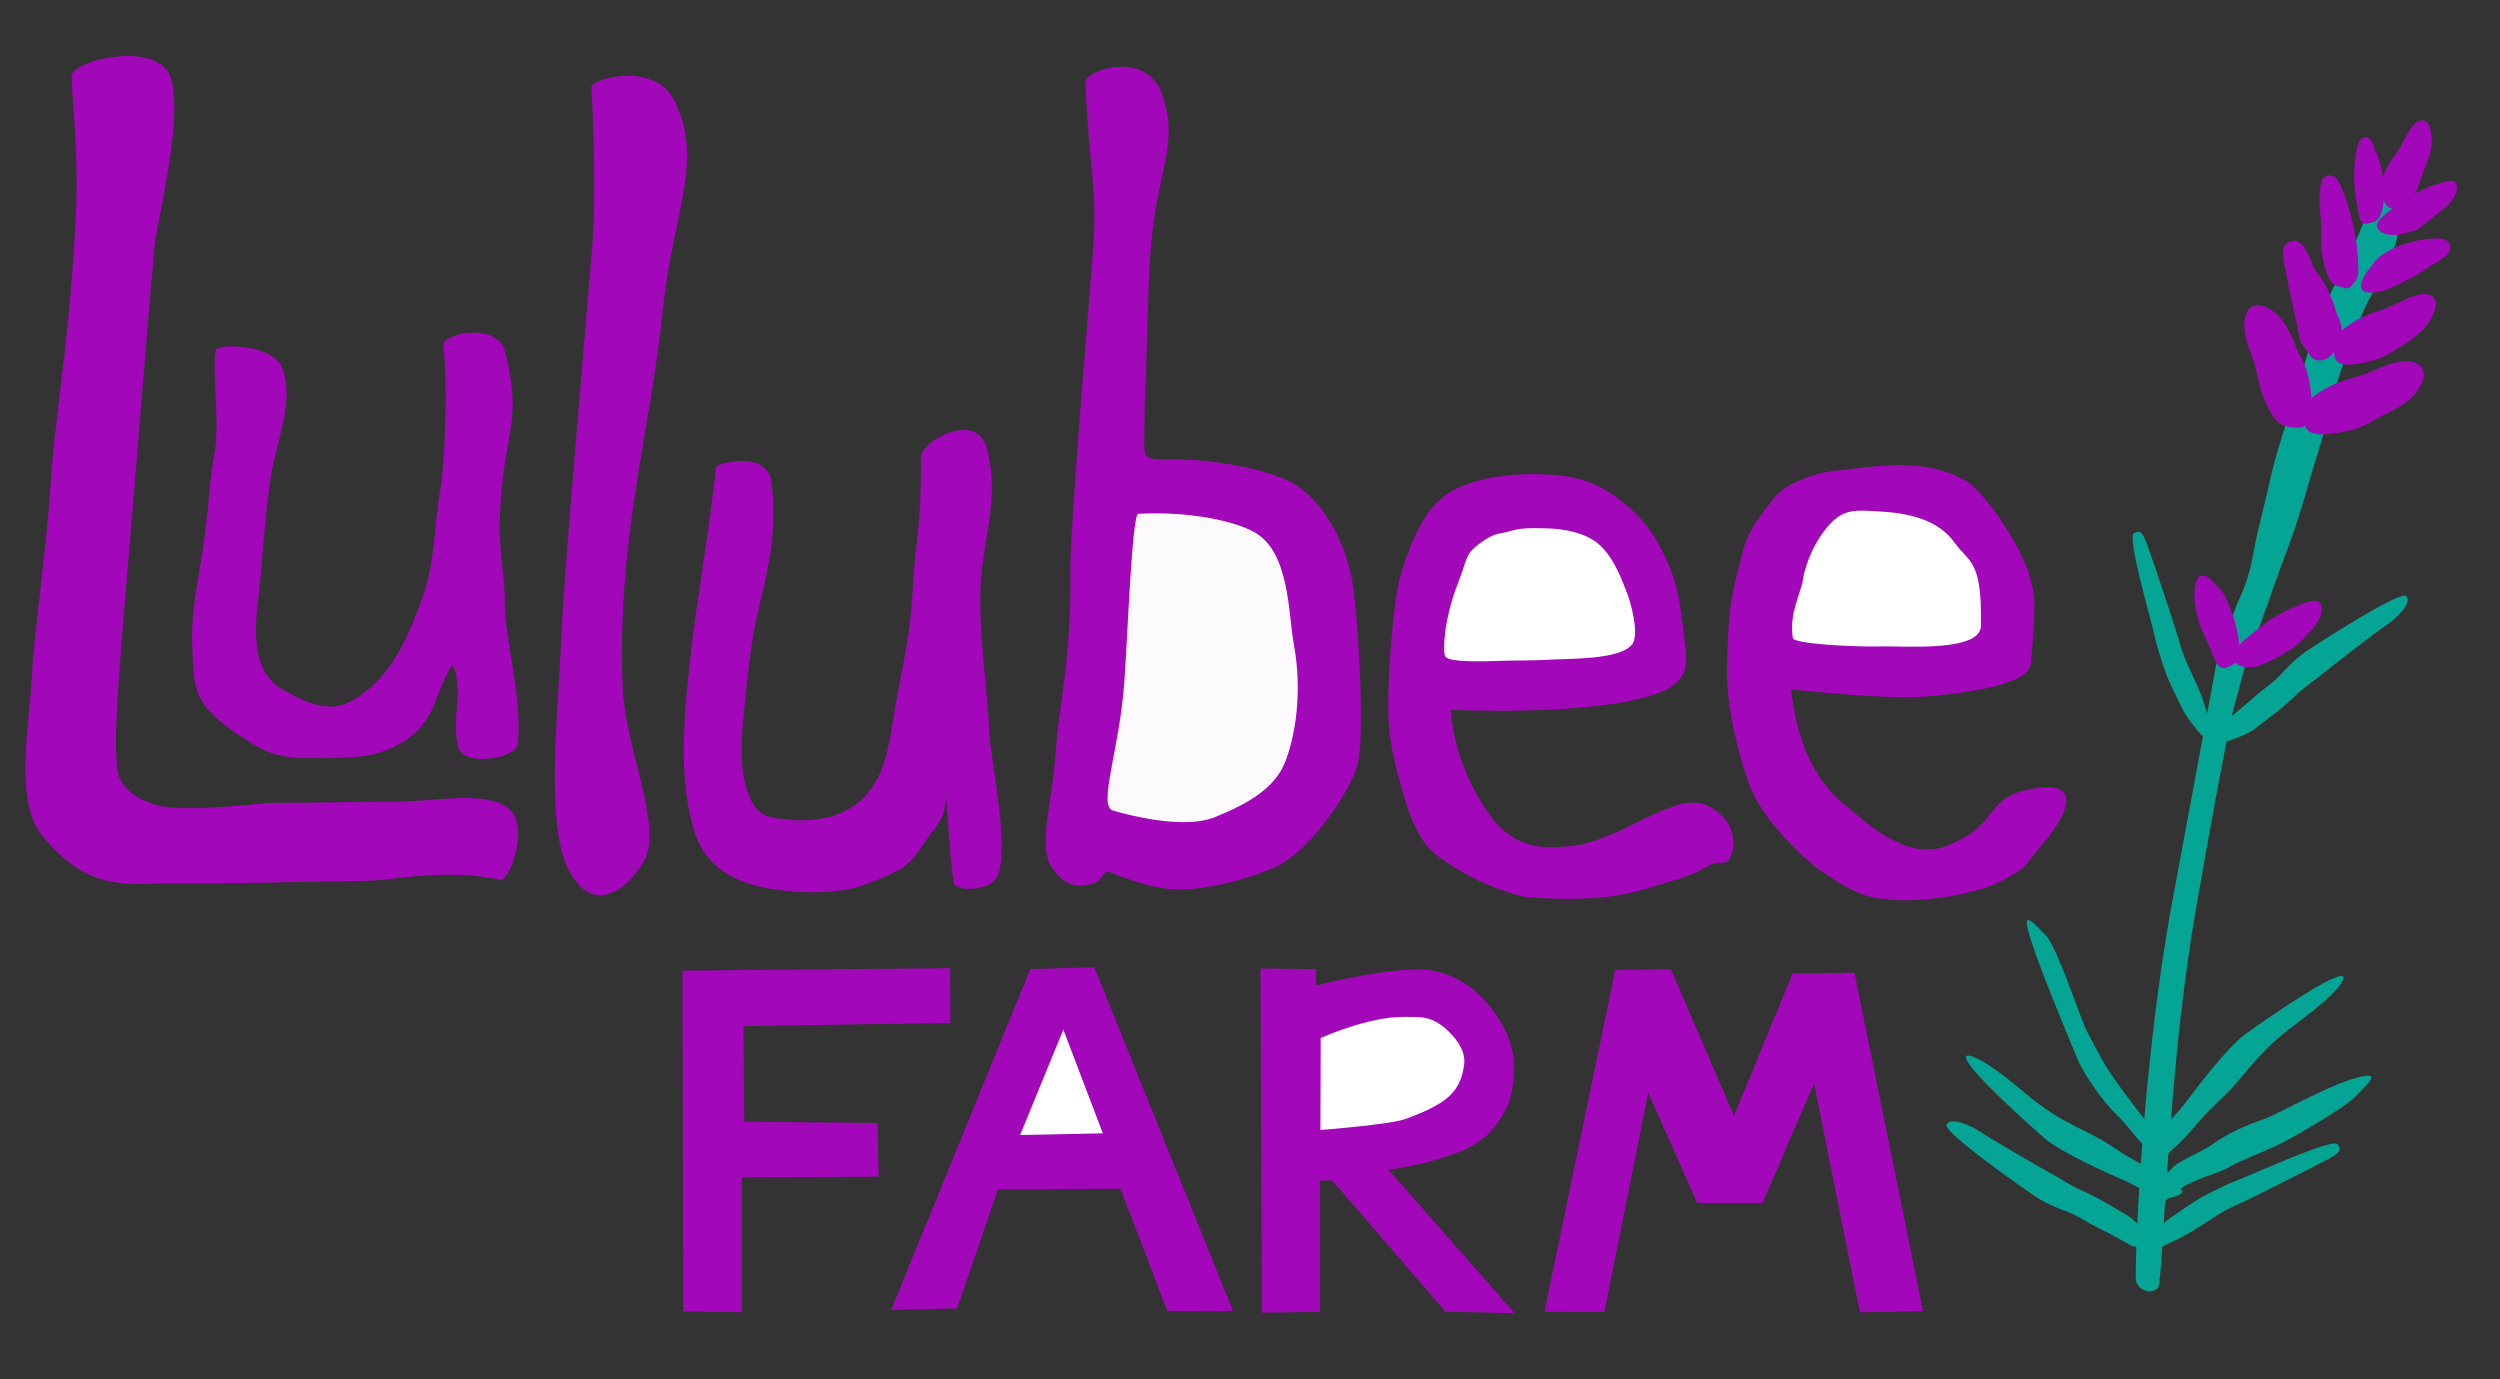
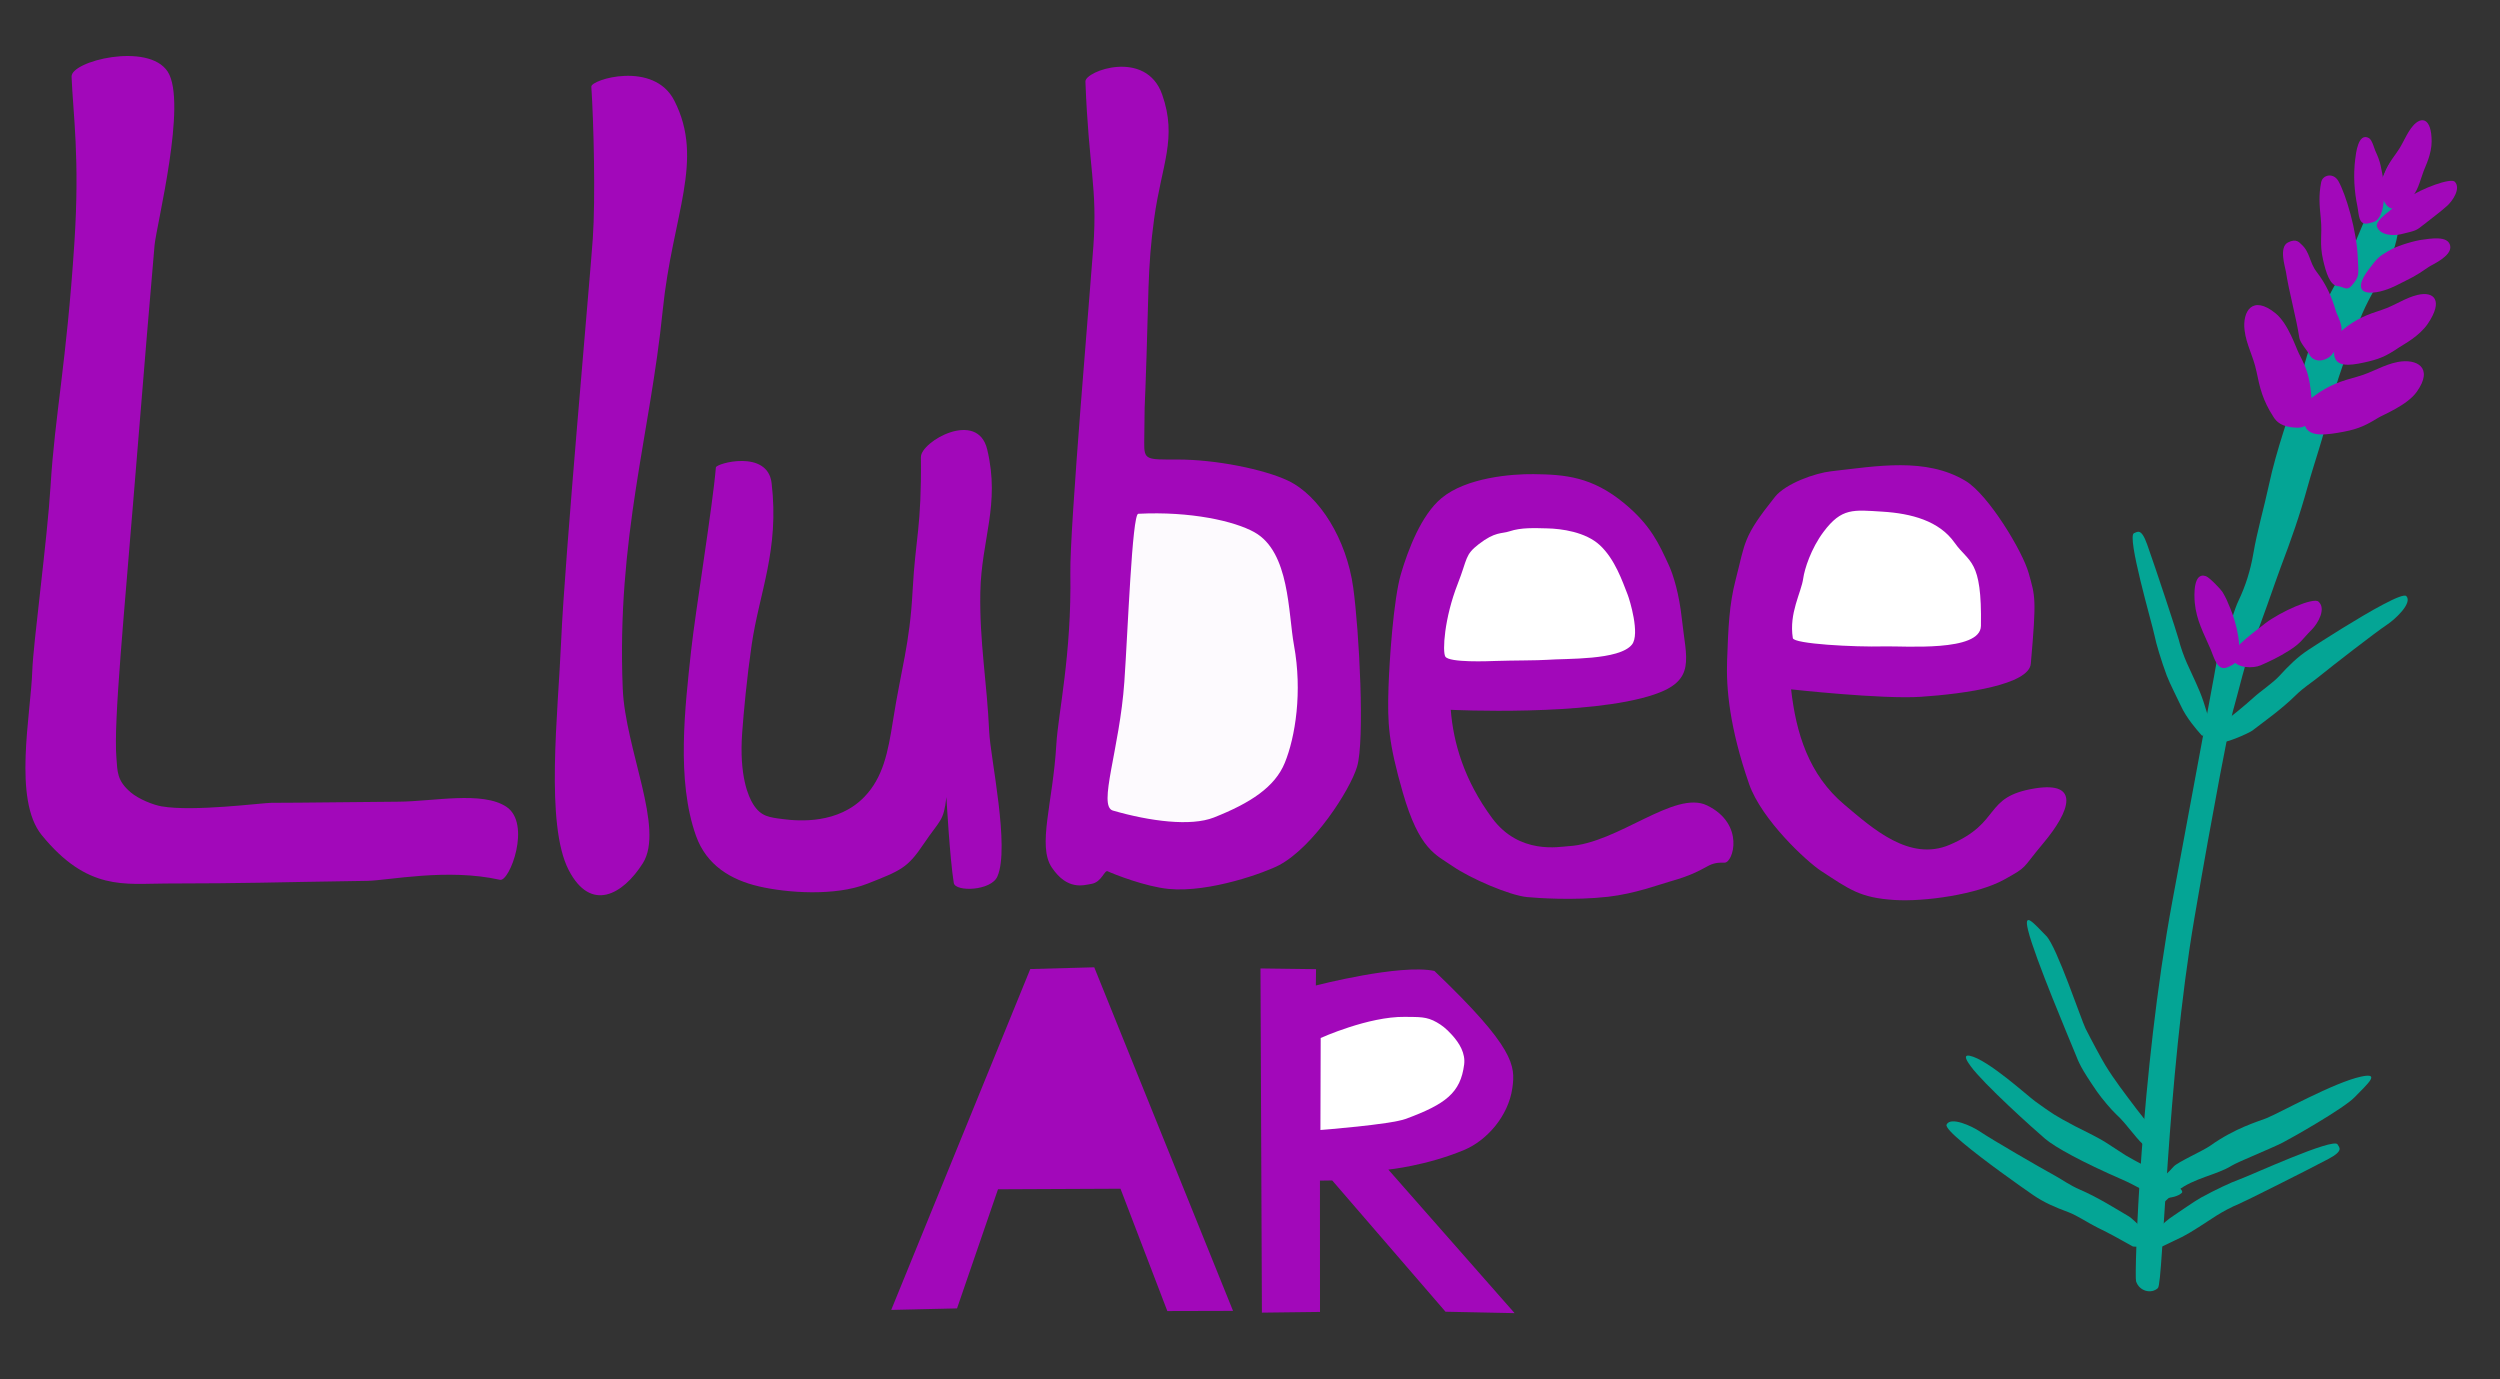
<svg xmlns="http://www.w3.org/2000/svg" xmlns:ns1="http://vectornator.io" height="100%" stroke-miterlimit="10" style="fill-rule:nonzero;clip-rule:evenodd;stroke-linecap:round;stroke-linejoin:round;" version="1.1" viewBox="0 0 1450 800" width="100%" xml:space="preserve">
  <rect x="0" y="0" width="1450" height="800" fill="#333333" stroke="none" />
  <defs />
  <g id="Layer-1" ns1:layerName="Layer 1">
    <path d="M43.145 140.811C38.564 210.97 31.869 240.232 29.322 281.879C27.396 313.369 19.258 373.033 18.724 389.059C17.874 414.573 7.441 463.811 24.227 484.387C50.804 516.966 72.385 512.473 96.224 512.436C147.122 512.358 152.78 511.778 212.955 510.893C225.198 510.713 259.38 503.401 290.002 510.293C295.606 511.554 308.327 477.717 293.743 467.96C279.835 458.656 251.134 464.871 231.155 464.98C213.798 465.075 174.545 465.637 157.328 465.637C152.306 465.637 112.286 470.908 93.73 467.691C88.81 466.839 80.516 463.532 75.886 459.63C67.724 452.751 68.162 447.463 67.517 439.534C65.795 418.337 72.079 356.279 78.464 276.403C82.645 224.105 88.337 157.019 89.635 142.344C90.645 130.919 108.84 59.22 97.237 41.51C85.958 24.297 41.156 35.4 41.508 44.438C42.345 65.927 46.363 91.512 43.145 140.811Z" fill="#a208ba" fill-rule="nonzero" opacity="1" stroke="none" ns1:layerName="Curve 8" />
-     <path d="M115.836 330.042C111.405 356.604 110.339 363.413 112.396 390.376C113.667 407.024 121.301 415.75 146.057 431.213C162.459 441.457 173.974 439.567 193.148 439.567C199.913 439.567 211.583 439.036 218.166 437.061C224.352 435.205 241.521 430.012 250.228 412.257C252.217 408.2 260.639 385.157 262.369 386.311C264.375 387.648 265.973 396.445 265.277 406.889C264.507 418.442 263.416 422.213 265.762 433.193C268.241 444.794 298.439 440.065 299.96 432.295C303.913 412.093 292.818 367.094 292.818 353.563C292.818 324.388 287.672 321.454 290.968 284.082C294.075 248.861 302.333 241.99 293.024 204.295C288.517 186.047 256.303 193.773 257.1 200.044C259.926 222.269 258.002 270.251 255.252 285.092C251.565 304.991 252.854 326.036 244.087 349.24C238.078 365.146 230.543 385.493 214.016 399.506C197.421 413.577 186.053 413.045 163.009 399.331C142.895 387.361 148.9 355.967 150.5 341.061C151.879 328.214 154.329 290.316 157.689 272.928C161.514 253.129 170.717 231.071 163.621 213.442C157.738 198.826 125.969 199.583 125.188 202.945C122.668 213.794 127.939 244.308 124.197 264.336C120.671 283.205 121.653 295.171 115.836 330.042Z" fill="#a208ba" fill-rule="nonzero" opacity="1" stroke="none" ns1:layerName="Curve 9" />
    <path d="M548.914 462.277C548.914 462.277 550.865 497.816 553.197 512.134C554.051 517.382 574.8 516.822 578.496 508.341C585.849 491.471 574.386 439.245 573.73 424.406C572.458 395.608 568.069 372.492 568.587 343.676C569.142 312.885 580.231 292.717 572.582 260.707C566.987 237.292 534.036 256.081 534.128 265.124C534.547 306.463 530.998 311.243 529.311 342.622C527.625 374.001 522.759 387.231 517.85 418.475C515.073 436.15 512.201 450.885 501.38 462.138C486.192 477.934 463.633 476.292 454.526 475.135C446.052 474.057 441.329 473.645 436.794 466.379C434.17 462.177 428.639 450.175 430.46 424.998C431.334 412.931 433.18 393.153 435.967 373.986C440.375 343.676 452.129 318.815 447.52 280.116C445.189 260.545 415.407 268.702 415.209 271.112C413.389 293.316 403.243 355.232 400.85 377.368C399.091 393.637 396.918 412.423 396.626 431.179C396.334 449.936 397.924 468.663 403.691 484.816C409.777 501.864 423.935 510.317 440.083 514.089C456.231 517.861 484.241 519.96 503.005 512.578C522.612 504.865 526.34 503.411 535.625 489.624C545.473 475.001 547.261 476.727 548.914 462.277Z" fill="#a208ba" fill-rule="nonzero" opacity="1" stroke="none" ns1:layerName="Curve 10" />
    <path d="M343.834 138.242C342.208 161.814 327.431 325.218 325.465 371.762C323.697 413.605 316.1 478.276 329.911 504.778C342.698 529.316 361.255 519.01 372.845 500.673C385.553 480.567 362.637 434.519 361.191 399.422C357.593 312.087 377.035 252.612 384.381 179.986C390.006 124.375 408.809 93.01 391.081 58.321C379.155 34.984 342.696 46.169 342.97 50.265C344.35 70.917 345.416 115.303 343.834 138.242Z" fill="#a208ba" fill-rule="nonzero" opacity="1" stroke="none" ns1:layerName="Curve 11" />
    <path d="M634.152 142.869C632.525 166.093 620.378 306.57 620.802 332.264C621.589 379.88 613.728 413.685 612.677 431.756C610.698 465.801 601.543 490.571 610.059 503.169C619.125 516.58 628.358 513.437 633.006 512.662C639.043 511.655 640.56 504.444 642.454 505.341C646.253 507.14 664.542 514.272 677.745 515.572C701.657 517.927 734.491 505.778 742.064 501.699C761.827 491.053 782.908 458.49 787.08 444.746C791.651 429.686 788.399 366.361 784.859 340.719C781.061 313.198 765.531 287.446 746.854 278.687C732.936 272.159 705.143 266.498 682.854 266.521C664.923 266.54 663.512 266.957 663.652 256.549C664.053 226.585 663.656 243.745 664.362 224.828C666.393 170.425 665.39 156.32 669.427 126.689C673.656 95.653 683.023 80.244 674.041 54.793C664.673 28.246 629.307 41.174 629.541 47.294C631.509 98.642 636.574 108.297 634.152 142.869Z" fill="#a208ba" fill-rule="nonzero" opacity="1" stroke="none" ns1:layerName="Curve 12" />
    <path d="M841.445 411.692C841.445 411.692 921.64 415.619 959.484 402.797C983.873 394.533 977.974 382.223 975.496 359.098C973.919 344.383 970.523 333.434 967.926 327.821C962.212 315.472 957.559 304.772 942.203 292.034C923.387 276.425 907.653 275.216 889.454 275.005C876.833 274.859 850.538 276.911 836.091 288.906C824.189 298.787 816.646 319.083 812.581 332.752C808.213 347.444 805.798 383.684 805.323 398.966C804.684 419.521 805.267 430.592 813.616 459.638C823.23 493.088 832.942 495.767 842.58 502.429C852.744 509.455 875.412 519.294 885.659 520.298C891.173 520.838 912.788 522.388 932.639 520.129C948.169 518.361 962.371 513.02 968.588 511.271C991.953 504.698 988.955 499.93 1000.19 500.357C1005.26 500.55 1012.29 477.934 990.111 467.148C971.273 457.987 938.305 489.233 909.75 490.776C904.626 491.053 881.29 495.958 865.41 474.469C849.037 452.313 842.923 430.573 841.445 411.692Z" fill="#a208ba" fill-rule="nonzero" opacity="1" stroke="none" ns1:layerName="Curve 13" />
    <path d="M1038.84 399.821C1038.84 399.821 1091.5 405.659 1114.13 404.143C1140.18 402.397 1176.79 397.053 1177.87 384.963C1181.26 346.587 1180.41 346.004 1176.65 332.463C1173.1 319.652 1153.2 286.814 1140.01 278.911C1116.97 265.098 1088.71 270.344 1062.05 273.346C1052.66 274.404 1035.64 280.477 1029.47 288.195C1010.65 311.719 1012.35 314.468 1006.74 335.981C1002.87 350.813 1002.42 363.999 1001.72 383.066C1001.12 399.168 1003.11 421.91 1014.44 454.615C1021.65 475.457 1047.94 499.729 1056.18 505.11C1072.84 515.983 1078.84 520.699 1098.72 521.984C1116.19 523.114 1146.94 518.809 1162.61 510.058C1176.55 502.276 1172.14 504.497 1184.93 489.283C1201.1 470.055 1206.46 453.067 1180.29 457.263C1149.93 462.128 1161.42 476.955 1130.79 489.99C1107.51 499.896 1086.14 480.5 1069.74 466.7C1049.06 449.297 1041.7 425.229 1038.84 399.821Z" fill="#a208ba" fill-rule="nonzero" opacity="1" stroke="none" ns1:layerName="Curve 14" />
    <path d="M845.503 338.565C837.613 358.691 836.555 377.94 838.282 380.81C840.484 384.467 863.485 383.494 867.751 383.346C876.751 383.034 892.357 383.086 897.342 382.696C908.161 381.848 939.217 383.081 946.553 373.826C951.316 367.816 945.22 347.871 943.994 344.772C941.062 337.358 936.717 324.376 927.939 316.224C919.588 308.469 905.559 306.635 897.39 306.459C890.058 306.301 882.411 305.848 875.457 308.177C870.931 309.692 867.26 308.192 857.717 315.585C849.485 321.962 851.276 323.842 845.503 338.565Z" fill="#ffffff" fill-rule="nonzero" opacity="1" stroke="none" ns1:layerName="Curve 15" />
    <path d="M1045.89 335.363C1044.72 343.827 1037.52 355.526 1039.84 370.102C1040.37 373.488 1075.42 375.367 1092.8 374.913C1104.58 374.606 1148.67 378.246 1148.94 363.046C1149.63 323.966 1142.12 326.762 1133.68 314.794C1124.73 302.077 1108.55 297.79 1091.82 296.76C1074.92 295.72 1068.18 294.42 1057.65 308.474C1050.31 318.271 1046.6 330.221 1045.89 335.363Z" fill="#ffffff" fill-rule="nonzero" opacity="1" stroke="none" ns1:layerName="Curve 16" />
    <path d="M652.12 395.491C649.404 434.507 636.608 467.552 645.472 470.124C666.952 476.354 690.725 479.41 704.026 474.159C725.315 465.755 739.448 456.446 745.166 442.475C751.342 427.384 755.451 401.155 750.514 374.239C747.083 355.538 748.12 320.205 727.571 308.698C716.061 302.253 690.559 296.45 660.192 297.994C656.641 298.174 654.15 366.329 652.12 395.491Z" fill="#ffffff" fill-rule="nonzero" opacity="0.978" stroke="none" ns1:layerName="Curve 17" />
-     <path d="M509.572 682.471L509.002 651.339L431.642 650.612L431.185 595.158L551.294 593.242L551.027 561.543L395.837 562.969L396.261 760.61L430.345 761.068L430.346 682.819L509.572 682.471Z" fill="#a208ba" fill-rule="nonzero" opacity="1" stroke="none" ns1:layerName="Curve 2" />
    <path d="M597.56 562.046L634.662 561.034L715.155 760.307L677.047 760.408L649.884 689.452L578.838 689.783L555.077 758.868L516.906 759.746L597.56 562.046Z" fill="#a208ba" fill-rule="nonzero" opacity="1" stroke="none" ns1:layerName="Curve 3" />
-     <path d="M591.671 658.312L639.65 657.326L616.74 597.193L591.671 658.312Z" fill="#ffffff" fill-rule="nonzero" opacity="1" stroke="none" ns1:layerName="Curve 4" />
-     <path d="M763.186 571.589C763.186 571.589 812.088 558.918 831.951 563.145C854.255 567.892 866.445 585.405 872.031 595.645C878.63 607.742 878.979 618.15 877.176 631.018C874.888 647.353 862.303 661.528 849.156 667.006C827.162 676.172 805.226 678.36 805.226 678.36L878.463 761.617L838.397 760.797L772.683 684.657L765.568 684.768L765.597 760.917L731.901 761.332L731.081 561.694L763.303 562.123L763.186 571.589Z" fill="#a208ba" fill-rule="nonzero" opacity="1" stroke="none" ns1:layerName="Curve 5" />
+     <path d="M763.186 571.589C763.186 571.589 812.088 558.918 831.951 563.145C878.63 607.742 878.979 618.15 877.176 631.018C874.888 647.353 862.303 661.528 849.156 667.006C827.162 676.172 805.226 678.36 805.226 678.36L878.463 761.617L838.397 760.797L772.683 684.657L765.568 684.768L765.597 760.917L731.901 761.332L731.081 561.694L763.303 562.123L763.186 571.589Z" fill="#a208ba" fill-rule="nonzero" opacity="1" stroke="none" ns1:layerName="Curve 5" />
    <path d="M765.997 602.03C765.997 602.03 793.701 589.487 814.807 589.782C823.276 589.9 827.387 589.54 833.331 592.955C836.127 594.561 838.593 596.324 842.174 600.284C846.54 605.113 850.034 610.973 849.205 617.432C847.095 633.868 838.511 640.362 815.457 648.918C806.423 652.271 765.848 655.4 765.848 655.4L765.997 602.03Z" fill="#ffffff" fill-rule="nonzero" opacity="1" stroke="none" ns1:layerName="Curve 6" />
-     <path d="M1005.72 647.202L1039.72 564.641L1075.56 564.175L1115.33 760.415L1078.78 761.155L1052.14 628.343L1022.25 697.716L984.337 697.639L956.007 633.769L930.456 760.984L895.791 760.769L936.846 562.667L969.082 562.095L1005.72 647.202Z" fill="#a208ba" fill-rule="nonzero" opacity="1" stroke="none" ns1:layerName="Curve 7" />
    <path d="M1298.3 348.479C1302.44 339.891 1305.3 330.629 1306.9 321.25C1309.2 307.755 1313.11 294.608 1315.98 281.232C1320.47 260.296 1327.61 241.43 1333.77 220.908C1339.58 201.544 1344.05 183.383 1354.15 165.453C1362.63 150.414 1368.66 133.817 1375.69 117.906C1377.06 114.802 1378.43 111.699 1379.81 108.606C1381.72 104.325 1383.03 99.731 1385.5 95.706C1385.59 95.55 1387.92 92.115 1388.36 92.187C1389.95 92.45 1392.15 96.66 1392.72 97.618C1395.17 101.689 1397.74 106.286 1399.66 110.538C1402.66 117.205 1392.02 124.542 1391.27 131.481C1388.86 153.61 1376.54 165.108 1368.62 185.58C1362.58 201.193 1354.26 222.865 1350.75 239.291C1347.82 253.031 1342.16 268.733 1338.41 282.333C1333.73 299.278 1328.98 312.717 1322.79 329.062C1319.47 337.826 1310.65 364.218 1306.75 372.736C1302.9 381.119 1297.68 403.698 1295.08 412.522C1293.6 417.557 1283.67 468.557 1272.78 532.369C1256.63 626.99 1254.72 744.002 1251.6 747.053C1247.93 750.633 1240.78 749.046 1238.9 743.099C1237.87 739.839 1241.44 622.741 1259.96 522.715C1273.76 448.168 1286.01 382.788 1286.28 380.291C1286.36 379.571 1291.31 367.918 1292.11 366.055C1293.07 363.836 1295.93 353.387 1298.3 348.479Z" fill="#04a595" fill-rule="nonzero" opacity="1" stroke="none" ns1:layerName="Curve 18" />
    <path d="M1289.49 419.206C1295.91 414.045 1301.12 409.977 1307.21 404.462C1311.46 400.614 1318.25 396.17 1322.1 391.961C1327.49 386.072 1332.49 381.075 1339.05 376.777C1342.63 374.435 1350.11 369.603 1358.51 364.42C1374.42 354.596 1393.61 343.511 1395.67 345.738C1399.4 349.749 1389.17 359.147 1384.88 362.017C1377.46 366.975 1352.2 386.595 1344.19 393.11C1340.95 395.741 1336.13 398.731 1331.65 403.133C1323.19 411.46 1313.4 418.312 1306.37 423.73C1304.45 425.211 1288.1 432.524 1287.49 430.061C1286.21 424.842 1289.49 419.206 1289.49 419.206Z" fill="#04a595" fill-rule="nonzero" opacity="1" stroke="none" ns1:layerName="Curve 19" />
    <path d="M1237.08 722.96C1229.88 718.959 1224.15 715.665 1216.75 712.102C1211.58 709.616 1204.9 705.003 1199.56 703.022C1192.07 700.25 1185.56 697.505 1179.1 693.044C1175.58 690.613 1168.29 685.503 1160.32 679.681C1145.23 668.645 1127.73 655.051 1129.01 652.296C1131.32 647.335 1143.89 653.271 1148.16 656.164C1155.55 661.163 1183.24 677.165 1192.3 682.134C1195.95 684.141 1200.54 687.482 1206.3 689.965C1217.2 694.663 1227.24 701.152 1234.91 705.618C1237 706.838 1249.94 719.228 1247.89 720.719C1243.54 723.876 1237.08 722.96 1237.08 722.96Z" fill="#04a595" fill-rule="nonzero" opacity="1" stroke="none" ns1:layerName="Curve 40" />
-     <path d="M1251.28 658.479C1256.93 651.677 1263.37 645.24 1268.68 638.122C1283.64 618.07 1295.76 604.618 1301.89 600.089C1308.94 594.886 1341.21 572.484 1352.83 567.656C1355.53 566.536 1360.79 564.353 1358.84 568.575C1354.36 578.266 1328.55 595.86 1324.34 599.518C1315 607.651 1313.79 608.668 1304.91 618.861C1301.97 622.226 1296.31 629.494 1291.56 634.138C1279.96 645.475 1284.12 640.456 1270.72 655.904C1265.68 661.715 1254.61 672.939 1253.05 670.406C1249.95 665.367 1253.63 653.075 1255.16 650.183" fill="#04a595" fill-rule="nonzero" opacity="1" stroke="none" ns1:layerName="Curve 33" />
    <path d="M1254.36 696.287C1246.48 692.359 1238.76 687.572 1230.65 684.044C1207.79 674.107 1191.98 665.421 1186.18 660.495C1179.52 654.837 1150.38 628.606 1143.01 618.41C1141.3 616.046 1137.97 611.436 1142.51 612.361C1152.91 614.486 1175.91 635.54 1180.42 638.789C1190.45 646.009 1191.71 646.946 1203.63 653.242C1207.56 655.32 1215.9 659.154 1221.49 662.707C1235.14 671.38 1229.32 668.486 1247.36 677.966C1254.15 681.532 1267.56 689.715 1265.48 691.814C1261.33 695.989 1248.59 695.242 1245.44 694.42" fill="#04a595" fill-rule="nonzero" opacity="1" stroke="none" ns1:layerName="Curve 38" />
    <path d="M1396.47 114.822C1404.89 109.126 1421.46 103.038 1423.77 105.405C1427.44 109.169 1422.66 116.465 1419.18 119.524C1414.29 123.825 1411.37 125.772 1406.13 129.983C1401.06 134.065 1401.31 133.675 1392.53 135.851C1388.72 136.795 1380.55 136.787 1378.65 131.479C1377.36 127.889 1387.2 121.097 1396.47 114.822Z" fill="#a208ba" fill-rule="nonzero" opacity="1" stroke="none" ns1:layerName="Curve 30" />
    <path d="M1277.92 406.627C1275.56 399.596 1272.04 392.704 1268.47 384.751C1266.73 380.875 1264.65 375.111 1263.63 370.857C1262.93 367.953 1250.34 329.712 1245.31 315.657C1241.81 305.86 1239.6 308.656 1237.78 309.215C1233.23 310.617 1248.3 361.986 1249.51 368.129C1250.57 373.56 1253.6 383.369 1256.74 391.881C1258.33 396.177 1263.5 406.286 1264.8 409.157C1268.14 416.552 1274.24 423.379 1276.67 426.165C1278.95 428.774 1278.11 421.261 1282.51 421.299L1277.92 406.627Z" fill="#04a595" fill-rule="nonzero" opacity="1" stroke="none" ns1:layerName="Curve 20" />
    <path d="M1265.24 717.596C1271.85 714.241 1278.16 709.768 1285.51 705.083C1289.1 702.8 1294.5 699.903 1298.56 698.278C1301.33 697.168 1337.35 679.174 1350.53 672.166C1359.71 667.281 1356.63 665.493 1355.81 663.781C1353.76 659.481 1305.12 681.827 1299.21 683.909C1293.99 685.75 1284.73 690.168 1276.76 694.51C1272.74 696.702 1263.49 703.283 1260.83 704.982C1254 709.357 1248.13 716.385 1245.72 719.193C1243.47 721.822 1250.78 719.902 1251.38 724.26L1265.24 717.596Z" fill="#04a595" fill-rule="nonzero" opacity="1" stroke="none" ns1:layerName="Curve 41" />
    <path d="M1239.09 643.1C1232.35 634.144 1226.08 626.036 1221.02 617.692C1218.81 614.06 1213.13 603.514 1209.61 596.534C1207.22 591.784 1192.93 549.058 1186.87 542.889C1179.47 535.368 1173.52 528.16 1176.29 539.563C1180.11 555.285 1200.62 603.61 1203.78 611.41C1205.7 616.158 1206.47 618.913 1216.29 633.183C1218.89 636.955 1224.9 644.046 1227.24 646.155C1233.94 652.195 1240.91 663.188 1244.26 664.502C1245.97 665.174 1244.95 654.074 1247.98 653.516C1247.98 653.516 1245.83 652.056 1239.09 643.1Z" fill="#04a595" fill-rule="nonzero" opacity="1" stroke="none" ns1:layerName="Curve 34" />
    <path d="M1263.23 690.494C1272.48 683.273 1285.74 681.463 1294.29 676.141C1298.02 673.825 1316.81 666.346 1323.93 662.719C1328.78 660.25 1359.21 643.045 1365.64 636.432C1373.47 628.37 1380.93 621.941 1369.42 624.436C1353.54 627.874 1322.3 645.463 1314.37 648.628C1309.54 650.554 1296.48 654.162 1281.8 664.609C1277.92 667.371 1262.91 674.072 1260.7 676.639C1254.37 683.991 1243.08 691.358 1241.62 695.138C1240.88 697.07 1252.02 696.575 1252.44 700.098C1252.44 700.098 1253.99 697.715 1263.23 690.494Z" fill="#04a595" fill-rule="nonzero" opacity="1" stroke="none" ns1:layerName="Curve 39" />
    <path d="M1313.64 361.688C1322.92 354.572 1341.72 346.39 1344.67 348.906C1349.36 352.906 1344.48 361.565 1340.72 365.307C1335.42 370.57 1334.89 372.688 1328.02 377.11C1321.74 381.156 1315.69 383.915 1311.14 385.897C1306.99 387.71 1297.19 387.872 1294.43 381.982C1292.56 377.998 1303.41 369.528 1313.64 361.688Z" fill="#a208ba" fill-rule="nonzero" opacity="1" stroke="none" ns1:layerName="Curve 29" />
    <path d="M1404.57 139.087C1408.92 138.548 1420.12 136.255 1421.14 142.719C1422.08 148.678 1410.44 153.552 1408.58 154.868C1400.32 160.689 1398.63 161.07 1389.72 165.621C1386.71 167.16 1379.67 170.084 1374.17 169.73C1366.25 169.22 1369.54 161.898 1373.7 156.461C1379.32 149.117 1379.38 149.117 1385.19 145.595C1390.99 142.074 1401.47 139.471 1404.57 139.087Z" fill="#a208ba" fill-rule="nonzero" opacity="1" stroke="none" ns1:layerName="Curve 22" />
    <path d="M1381.41 179.736C1389.44 177.091 1394.74 172.826 1402.2 171.049C1411.69 168.79 1417.33 174.166 1408.18 187.689C1403.15 195.125 1394.25 199.616 1391.44 201.522C1383.51 206.895 1379.58 208.451 1370.71 210.347C1362.66 212.067 1353.81 213.237 1353.73 204.482C1353.65 196.15 1356.38 193.244 1358.67 191.374C1367.1 184.504 1373.39 182.38 1381.41 179.736Z" fill="#a208ba" fill-rule="nonzero" opacity="1" stroke="none" ns1:layerName="Curve 23" />
    <path d="M1367.28 218.454C1376.36 215.933 1382.28 211.551 1390.74 209.942C1401.5 207.896 1411.8 213.027 1401.74 227.234C1396.2 235.047 1382.44 240.425 1379.29 242.365C1370.39 247.833 1365.95 249.35 1355.89 251.029C1346.76 252.552 1336.7 253.449 1336.38 244.003C1336.06 235.014 1339.1 231.991 1341.66 230.069C1351.09 223.007 1358.2 220.976 1367.28 218.454Z" fill="#a208ba" fill-rule="nonzero" opacity="1" stroke="none" ns1:layerName="Curve 36" />
    <path d="M1308.77 215.528C1306.86 206.298 1302.89 200.095 1301.85 191.545C1300.53 180.679 1306.34 170.74 1319.84 181.738C1327.26 187.786 1331.71 201.872 1333.43 205.152C1338.29 214.397 1339.51 218.921 1340.51 229.078C1341.41 238.288 1341.64 248.381 1332.19 248.075C1323.2 247.783 1320.39 244.555 1318.64 241.865C1312.23 231.985 1310.68 224.758 1308.77 215.528Z" fill="#a208ba" fill-rule="nonzero" opacity="1" stroke="none" ns1:layerName="Curve 37" />
    <path d="M1390.2 88.312C1394.1 82.899 1395.6 77.568 1399.51 73.01C1404.49 67.219 1410.32 68.467 1410.35 81.975C1410.37 89.403 1406.71 96.494 1405.76 99.075C1403.08 106.352 1402.56 110.514 1397.81 115.781C1393.5 120.557 1387.19 123.973 1383.41 117.896C1379.81 112.112 1380.28 108.87 1380.92 106.544C1383.27 98.001 1386.3 93.726 1390.2 88.312Z" fill="#a208ba" fill-rule="nonzero" opacity="1" stroke="none" ns1:layerName="Curve 27" />
    <path d="M1381.69 100.553C1380.86 96.534 1380.73 95.06 1379.35 91.338C1378.87 90.028 1378.23 88.781 1377.69 87.493C1377.01 85.876 1375.8 81.116 1374 80.101C1367.71 76.544 1366.4 89.218 1366 92.558C1364.9 101.702 1365.45 110.833 1367.32 119.835C1368.27 124.44 1367.73 131.149 1374.06 129.461C1375.51 129.076 1377.1 128.855 1378.28 127.927C1383.97 123.451 1383.18 107.749 1381.69 100.553Z" fill="#a208ba" fill-rule="nonzero" opacity="1" stroke="none" ns1:layerName="Curve 24" />
    <path d="M1293.66 353.081C1291.83 348.772 1291.34 347.157 1289 343.288C1288.17 341.927 1281.58 334.95 1279.43 334.181C1271.91 331.484 1272.61 345.805 1272.97 349.605C1273.97 360.011 1278.08 367.02 1282.19 376.672C1284.3 381.609 1286.09 389.964 1292.42 386.811C1293.86 386.091 1295.5 385.525 1296.53 384.254C1301.52 378.123 1296.95 360.796 1293.66 353.081Z" fill="#a208ba" fill-rule="nonzero" opacity="1" stroke="none" ns1:layerName="Curve 28" />
    <path d="M1367.53 149.743C1366.99 133.984 1360.58 112.556 1356.24 104.998C1353.35 99.955 1347.12 101.354 1346.28 105.701C1344.83 113.162 1345.22 118.263 1346.06 126.783C1347.02 136.427 1345.13 140.975 1347.41 150.847C1349.1 158.162 1351.36 165.531 1355.9 165.954C1359.32 166.272 1361.01 168.958 1363.82 165.826C1368.9 160.143 1367.85 158.955 1367.53 149.743Z" fill="#a208ba" fill-rule="nonzero" opacity="1" stroke="none" ns1:layerName="Curve 25" />
    <path d="M1354.99 180.976C1352.36 172.103 1349.41 165.188 1343.57 157.577C1339.37 152.105 1339.89 146.099 1334.53 141.484C1333.8 140.858 1331.93 138.039 1326.96 140.647C1321.62 143.445 1325.44 155.024 1325.81 157.461C1327.61 169.354 1331.8 183.986 1333.6 195.878C1334.04 198.801 1338.06 203.079 1339.52 205.768C1342.05 210.432 1348.41 209.767 1351.96 206.262C1353.83 204.422 1354.93 202.032 1355.77 199.704C1356.96 196.387 1358.56 192.879 1357.99 189.496C1357.31 185.435 1355.37 182.251 1354.99 180.976Z" fill="#a208ba" fill-rule="nonzero" opacity="1" stroke="none" ns1:layerName="Curve 26" />
  </g>
</svg>